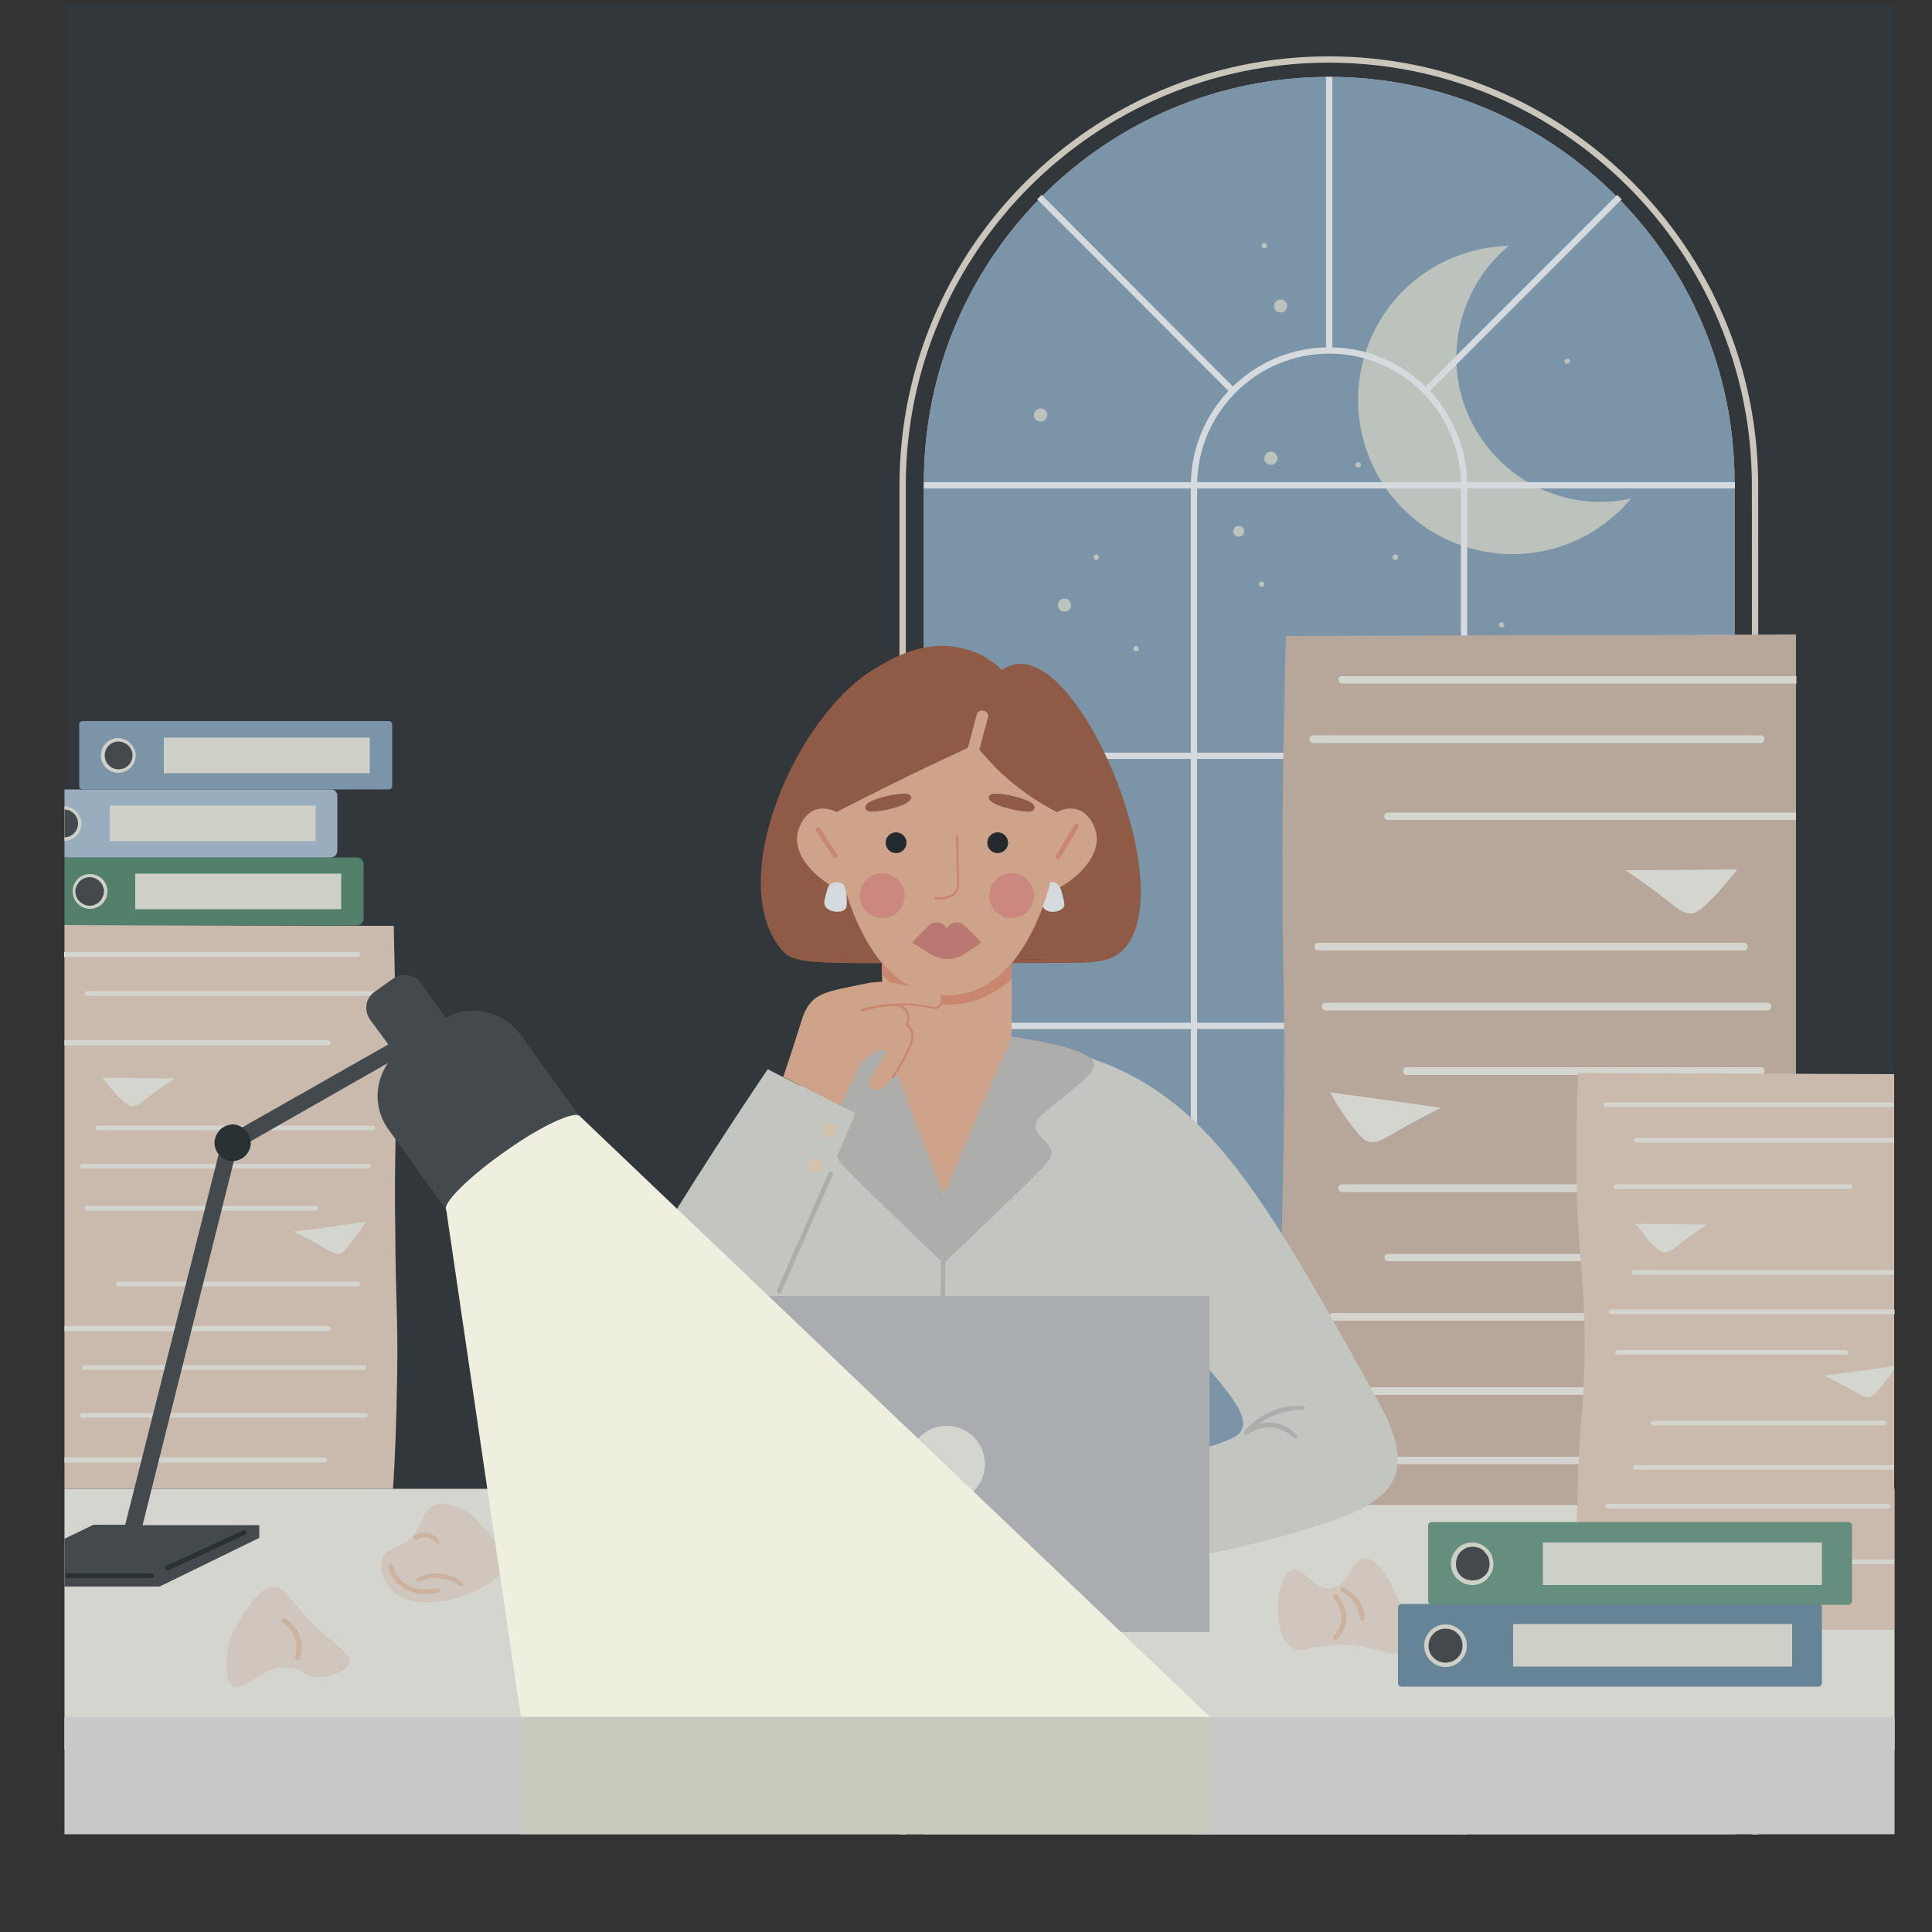
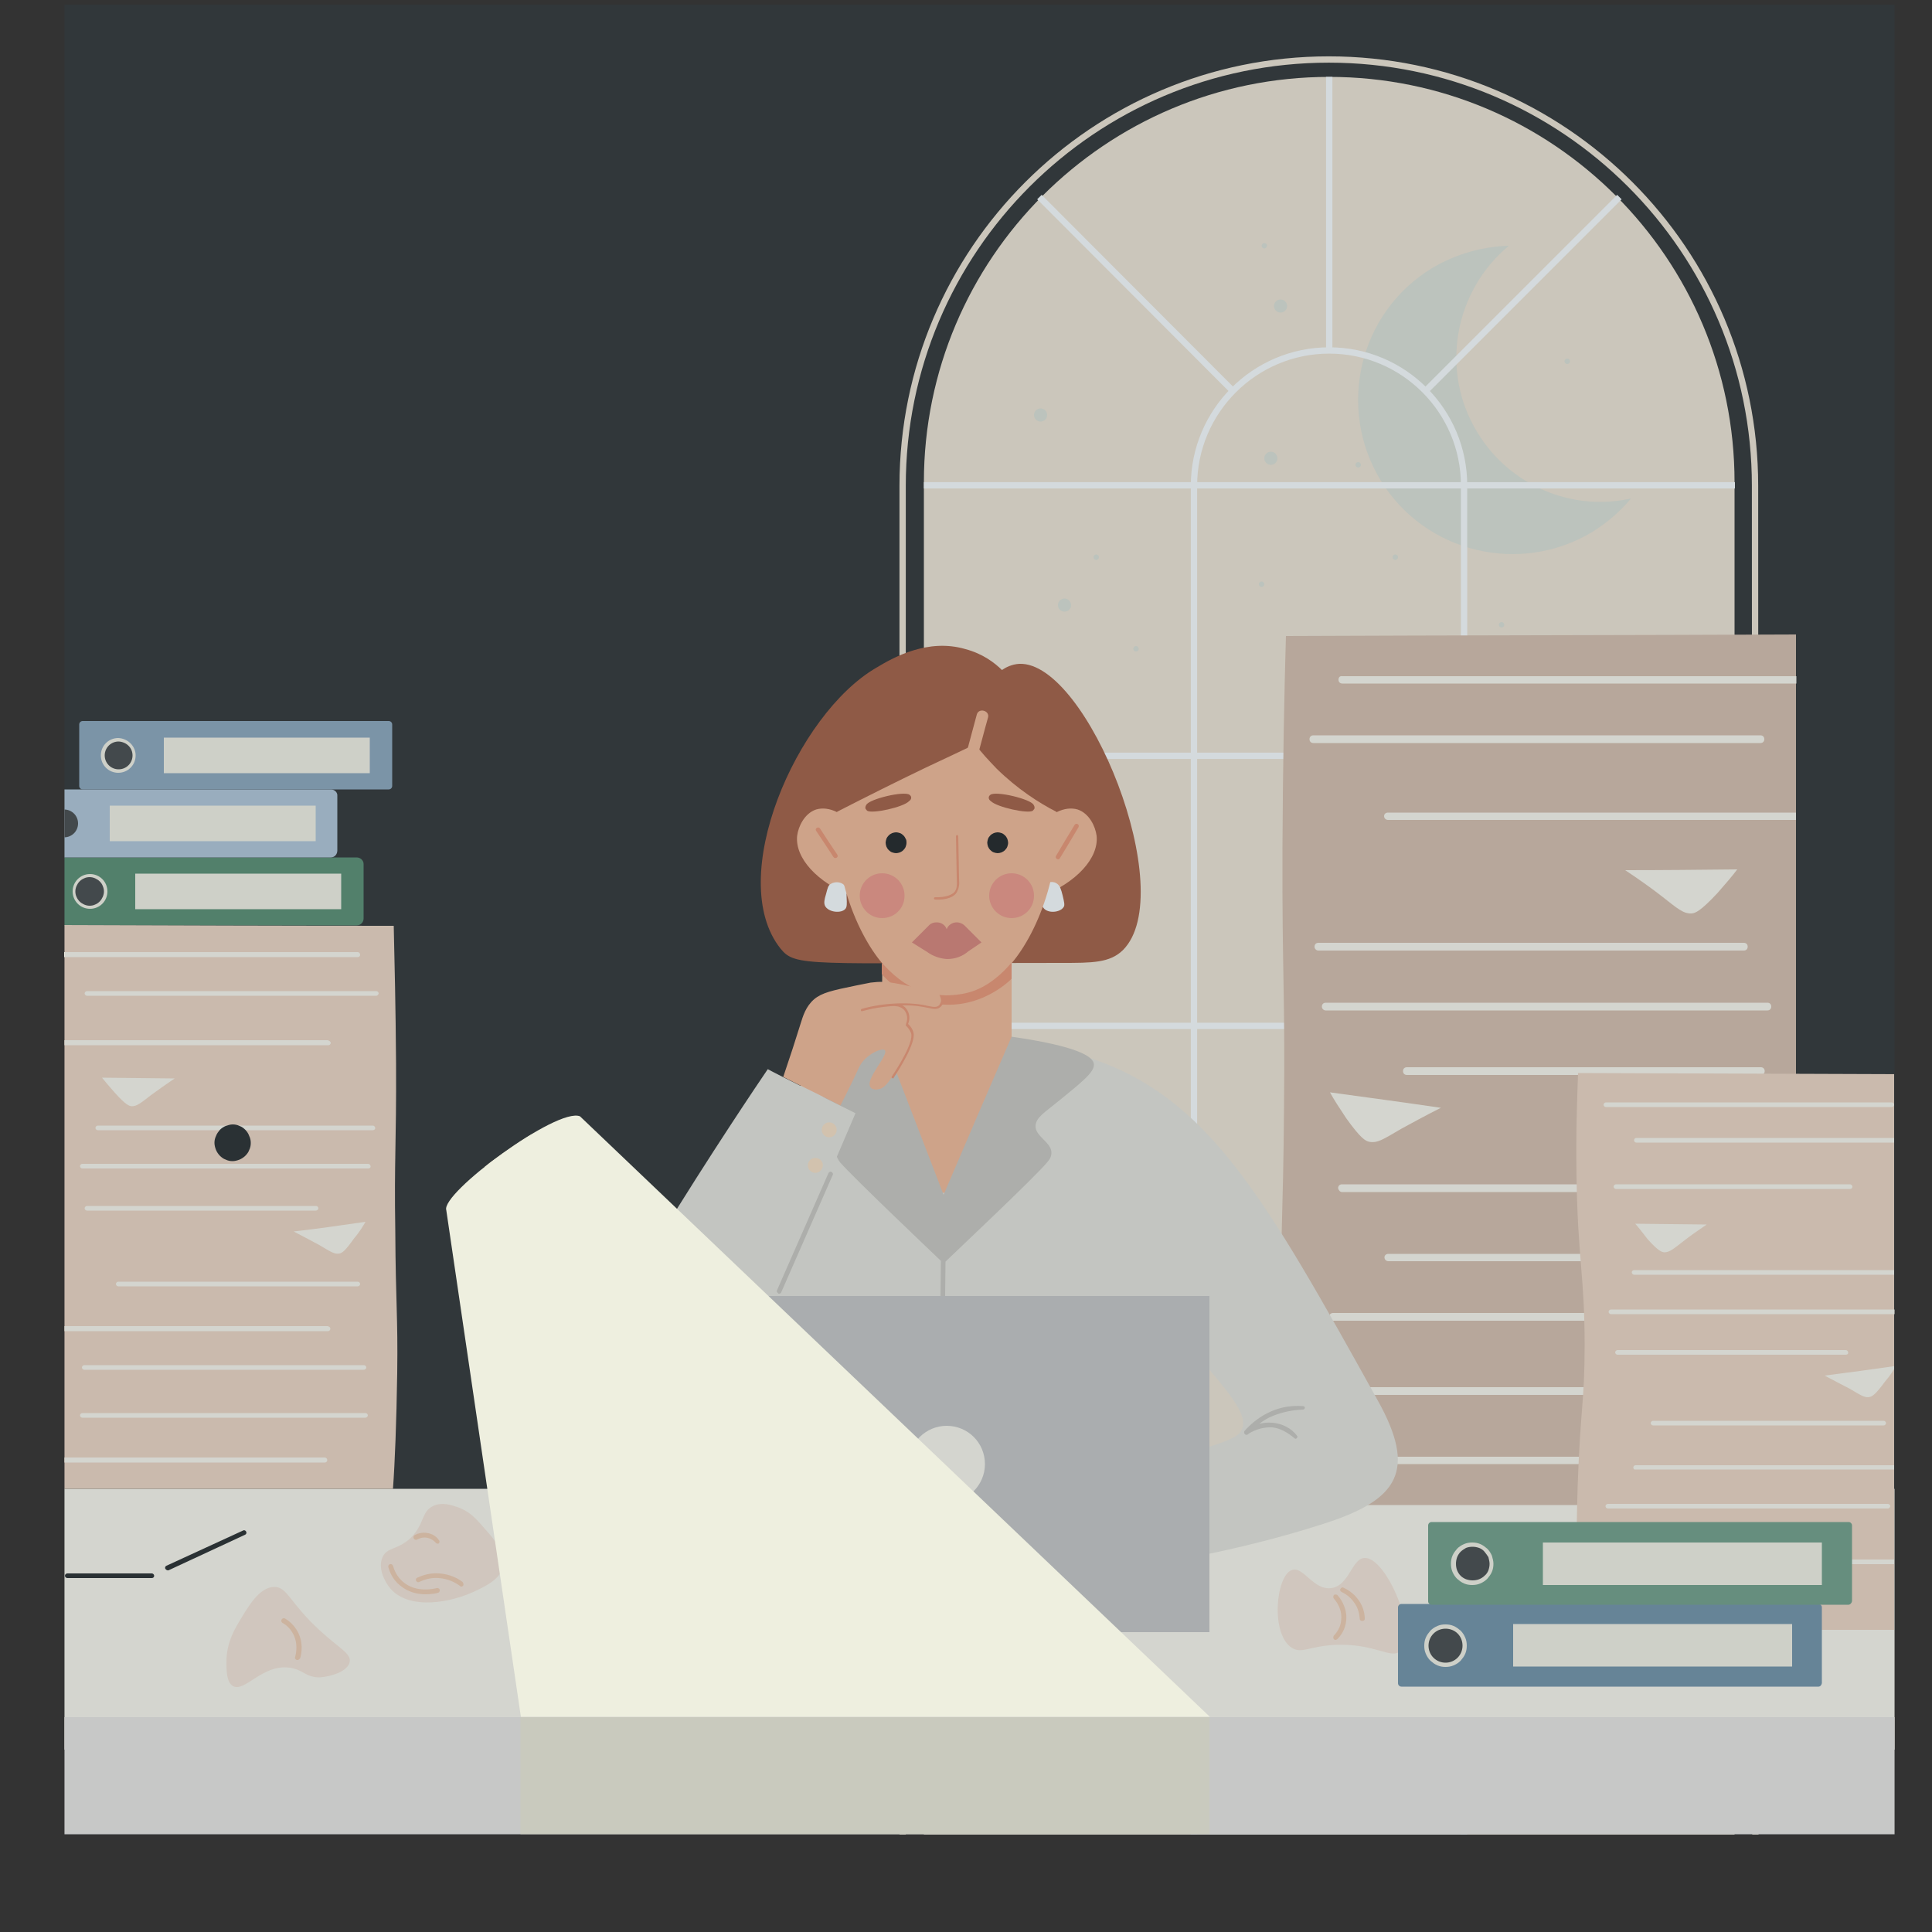
<svg xmlns="http://www.w3.org/2000/svg" xmlns:xlink="http://www.w3.org/1999/xlink" version="1.1" id="Layer_1" x="0px" y="0px" viewBox="0 0 500 500" style="enable-background:new 0 0 500 500;" xml:space="preserve">
  <rect x="0" y="0" width="500" height="500" fill="#333333" stroke="none" />
  <style type="text/css">
	.st0{clip-path:url(#SVGID_00000028290860620933440790000007328448242788699540_);}
	.st1{fill:#FFF9ED;}
	.st2{clip-path:url(#SVGID_00000100354356424050597990000009071082476638427830_);}
	.st3{fill:#EFE3E3;}
	.st4{fill:#5F7974;}
	.st5{fill:#415A55;}
	.st6{fill:#EB9B43;}
	.st7{fill:#E5E1DF;}
	.st8{fill:#7693A8;}
	.st9{fill:#F8F3E5;}
	.st10{fill:#B6AFA2;}
	.st11{fill:#CEC8BA;}
	.st12{fill:#DDD7C7;}
	.st13{fill:#F8BA96;}
	.st14{fill:#869679;}
	.st15{fill:#FCE1C4;}
	.st16{fill:#F29988;}
	.st17{fill:#232323;}
	.st18{fill:#A95F42;}
	.st19{fill:#F09774;}
	.st20{fill:#6E7D5D;}
	.st21{fill:#B5C7D8;}
	.st22{fill:#87AD97;}
	.st23{fill:none;stroke:#F19775;stroke-width:0.544;stroke-linecap:round;stroke-linejoin:round;stroke-miterlimit:5.443;}
	.st24{fill:#47594E;}
	.st25{fill:none;stroke:#87AD97;stroke-width:1.089;stroke-miterlimit:5.443;}
	.st26{fill:none;stroke:#F4E6D4;stroke-width:1.547;stroke-miterlimit:5.443;}
	.st27{fill:none;stroke:#B85717;stroke-width:1.547;stroke-miterlimit:5.443;}
	.st28{fill:#DD820A;}
	.st29{clip-path:url(#SVGID_00000007421381816881971850000010274040784523712692_);}
	.st30{clip-path:url(#SVGID_00000115507872817819996250000014775963130180323759_);}
	.st31{fill:#EFE8E4;}
	.st32{clip-path:url(#SVGID_00000065075838772330505950000009671089090440185526_);}
	.st33{fill:#F2D7C3;}
	.st34{clip-path:url(#SVGID_00000047742045043767976680000015912626854397830814_);}
	.st35{clip-path:url(#SVGID_00000102541593539159920020000004183355039970427015_);}
	.st36{clip-path:url(#SVGID_00000151510596388160947290000003451495345815973763_);}
	.st37{clip-path:url(#SVGID_00000127742626809789290290000006482264227784304530_);}
	.st38{fill:#E4DDCC;}
	.st39{fill:#4A4A4A;}
	.st40{fill:#2B2C2C;}
	.st41{fill:#CC7F75;}
	.st42{fill:#C18361;}
	.st43{fill:#FAE6D8;}
	.st44{fill:#E0C0AA;}
	.st45{fill:#E65A4F;}
	.st46{fill:#75A088;}
	.st47{fill:#B6CCC5;}
	.st48{clip-path:url(#SVGID_00000123421261472428186990000017161401797908751747_);}
	.st49{fill:#90A7BC;}
	.st50{clip-path:url(#SVGID_00000055678212547071595850000005696306810809121467_);}
	.st51{clip-path:url(#SVGID_00000163039339145854798080000012241825847763782821_);}
	.st52{fill:#5C8E71;}
	.st53{clip-path:url(#SVGID_00000047029468358109519750000010455438343976128691_);}
	.st54{fill:#FFFFFF;}
	.st55{clip-path:url(#SVGID_00000038404626069929808830000011877560343285736862_);}
	.st56{clip-path:url(#SVGID_00000110440539282070811180000005111436389319414165_);}
	.st57{fill:#F5CEB1;}
	.st58{fill:#B0CDBB;}
	.st59{fill:#50504F;}
	.st60{fill:#8EAD99;}
	.st61{fill:#945E40;}
	.st62{fill:#856965;}
	.st63{fill:#F9EEE4;}
	.st64{fill:#F0866C;}
	.st65{clip-path:url(#SVGID_00000152240845829658209890000005296955939963368369_);}
	.st66{fill:#F4E6D4;}
	.st67{fill:#E1E2D7;}
	.st68{clip-path:url(#SVGID_00000166670439224606112450000017196416061651675280_);}
	.st69{fill:none;stroke:#F4E6D4;stroke-width:1.633;stroke-miterlimit:5.443;}
	.st70{clip-path:url(#SVGID_00000142172442528657256870000001371172307991195047_);}
	.st71{fill:none;stroke:#FFFFFF;stroke-width:1.633;stroke-miterlimit:5.443;}
	.st72{clip-path:url(#SVGID_00000073717088780159326730000016971621287496972189_);}
	.st73{clip-path:url(#SVGID_00000013171325355002886620000005001988559346033794_);}
	.st74{fill:#DBBFAC;}
	.st75{clip-path:url(#SVGID_00000003812530319039830060000003432953330943904698_);}
	.st76{clip-path:url(#SVGID_00000101782919298912910390000007274250032746840975_);}
	.st77{clip-path:url(#SVGID_00000024703493376730813640000006668724234328222102_);}
	.st78{clip-path:url(#SVGID_00000040571871463293317400000000189952859396291239_);}
	.st79{clip-path:url(#SVGID_00000124154841695443517020000013418711890469203383_);}
	.st80{clip-path:url(#SVGID_00000147217526094321144110000000102055046375111069_);}
	.st81{clip-path:url(#SVGID_00000083048374176881904160000003880945619241334158_);}
	.st82{clip-path:url(#SVGID_00000072969187228923507060000008299002197306838184_);}
	.st83{clip-path:url(#SVGID_00000163031154124902341900000017527285453081172630_);}
	.st84{clip-path:url(#SVGID_00000113350246831248741140000001028339293541290911_);}
	.st85{clip-path:url(#SVGID_00000057838419094884545070000002898348177163167384_);}
	.st86{fill:#EAE5DC;}
	.st87{fill:#CEC8C0;}
	.st88{fill:#CAC7C6;}
	.st89{clip-path:url(#SVGID_00000019658540227438201500000005422480603501880995_);}
	.st90{clip-path:url(#SVGID_00000155139663346591046470000011385938211208231333_);}
	.st91{clip-path:url(#SVGID_00000001650234610215814530000013290282056732744361_);}
	.st92{clip-path:url(#SVGID_00000104696835078091909920000001607297861739634826_);}
	.st93{clip-path:url(#SVGID_00000084496137420690335300000014444164291145813665_);}
	.st94{clip-path:url(#SVGID_00000028289638936332241640000011411922309471047043_);}
	.st95{fill:#DD8478;}
	.st96{clip-path:url(#SVGID_00000060032093770375330940000006266049375957316765_);}
	.st97{fill:#2B4656;fill-opacity:0.2;}
	.st98{fill:#EEEFDF;}
	.st99{clip-path:url(#SVGID_00000057870465336083027790000013195466340810077369_);}
	.st100{fill:#C9CCB8;fill-opacity:0.62;}
	.st101{fill:#F8E8DD;}
	.st102{fill:#575352;}
	.st103{fill:#503238;}
	.st104{fill:#B85717;}
	.st105{fill:#2B3A32;}
	.st106{fill:none;stroke:#18221D;stroke-width:1.633;stroke-miterlimit:5.443;}
	.st107{fill:#18221D;stroke:#18221D;stroke-width:1.633;stroke-miterlimit:5.443;}
	.st108{fill:none;stroke:#503238;stroke-width:1.633;stroke-miterlimit:5.443;}
	.st109{fill:#E8A685;}
	.st110{fill:none;stroke:#503238;stroke-width:1.633;stroke-linecap:round;stroke-linejoin:round;stroke-miterlimit:5.443;}
	.st111{fill:none;stroke:#503238;stroke-width:0.544;stroke-linecap:round;stroke-linejoin:round;stroke-miterlimit:5.443;}
	.st112{clip-path:url(#SVGID_00000095309740537278237750000005274819226551467947_);}
	.st113{fill:#E2BDA3;}
	.st114{fill:none;stroke:#503238;stroke-width:1.357;stroke-miterlimit:5.443;}
	.st115{fill:none;stroke:#E5C8AA;stroke-width:1.633;stroke-miterlimit:5.443;}
	.st116{fill:#5F2C36;}
	.st117{clip-path:url(#SVGID_00000129909946440485093310000010793766292977033129_);}
	.st118{clip-path:url(#SVGID_00000002357795123426302890000017075940859605174149_);}
	.st119{clip-path:url(#SVGID_00000083790690270233505300000008923802678740991145_);}
	.st120{fill:#E2B79A;}
	.st121{fill:#D1D1D1;}
	.st122{fill:#E56D55;}
	.st123{fill:#DED4CB;}
	.st124{fill:#DDC8B8;}
	.st125{fill:#F2EBE7;}
	.st126{fill:#D8BD8D;}
	.st127{fill:#363032;}
	.st128{fill:#DB8759;}
	.st129{fill:#FCF5ED;}
	.st130{fill:#CBE5D4;}
	.st131{fill:#CEB3A1;}
</style>
  <g>
    <defs>
      <rect id="SVGID_00000081635207078168631590000015684412822184670116_" x="16.7" y="-28.7" width="473.6" height="525.8" />
    </defs>
    <clipPath id="SVGID_00000136382227182037443060000014243150076606683791_">
      <use xlink:href="#SVGID_00000081635207078168631590000015684412822184670116_" style="overflow:visible;" />
    </clipPath>
  </g>
  <g>
    <defs>
      <rect id="SVGID_00000041264873141462641360000003193765678827480497_" x="238.8" y="19.9" width="210.5" height="454.9" />
    </defs>
    <clipPath id="SVGID_00000112616246250632251550000000436991802653559719_">
      <use xlink:href="#SVGID_00000041264873141462641360000003193765678827480497_" style="overflow:visible;" />
    </clipPath>
    <g style="clip-path:url(#SVGID_00000112616246250632251550000000436991802653559719_);">
      <path class="st66" d="M448.9,475.4H239.1V124.8c0-57.9,47-104.9,104.9-104.9c57.9,0,104.9,47,104.9,104.9V475.4z" />
-       <path class="st49" d="M448.9,475.4H239.1V124.8c0-57.9,47-104.9,104.9-104.9c57.9,0,104.9,47,104.9,104.9V475.4z" />
    </g>
  </g>
  <path class="st67" d="M382.4,112c-9.9-16.1-6-36.7,8.1-48.4c-6.8,0.2-13.7,2.1-19.9,5.8c-18.9,11.5-24.7,36.1-13.3,54.9  c11.5,18.8,36.1,24.7,54.9,13.3c3.8-2.4,7.2-5.3,9.9-8.6C407.1,132.4,390.9,125.9,382.4,112z" />
  <g>
    <defs>
      <rect id="SVGID_00000062153173008717482920000000163678346707705535_" x="199.8" y="1.2" width="288.4" height="473.6" />
    </defs>
    <clipPath id="SVGID_00000071547995704204759160000008427663166462138775_">
      <use xlink:href="#SVGID_00000062153173008717482920000000163678346707705535_" style="overflow:visible;" />
    </clipPath>
    <g style="clip-path:url(#SVGID_00000071547995704204759160000008427663166462138775_);">
      <path class="st69" d="M454.3,480H233.6V125.7c0-60.9,49.4-110.3,110.3-110.3c60.9,0,110.3,49.4,110.3,110.3L454.3,480L454.3,480z" />
    </g>
  </g>
  <g>
    <defs>
      <rect id="SVGID_00000114754172195295717110000000133132995624740519_" x="273.9" y="56.9" width="140.3" height="417.9" />
    </defs>
    <clipPath id="SVGID_00000134935145897287256450000017217592519919175310_">
      <use xlink:href="#SVGID_00000114754172195295717110000000133132995624740519_" style="overflow:visible;" />
    </clipPath>
    <g style="clip-path:url(#SVGID_00000134935145897287256450000017217592519919175310_);">
      <path class="st71" d="M344,90.7c-19.3,0-35,15.7-35,35v349.8h69.9V125.6C378.9,106.4,363.3,90.7,344,90.7z" />
    </g>
  </g>
  <path class="st71" d="M448.9,405.5H239.1" />
  <path class="st71" d="M448.9,335.5H239.1" />
  <path class="st71" d="M448.9,265.5H239.1" />
  <path class="st71" d="M448.9,195.6H239.1" />
  <path class="st71" d="M239.1,125.6h209.9" />
  <path class="st71" d="M344,90.7V19.9" />
  <path class="st71" d="M369.1,101l50-50" />
  <path class="st71" d="M318.9,101l-49.9-50" />
  <g>
    <defs>
      <rect id="SVGID_00000142134096436165749690000015917652604642385055_" x="16.7" y="384.3" width="473.6" height="70.2" />
    </defs>
    <clipPath id="SVGID_00000127763621598914163820000014395503131162994087_">
      <use xlink:href="#SVGID_00000142134096436165749690000015917652604642385055_" style="overflow:visible;" />
    </clipPath>
    <g style="clip-path:url(#SVGID_00000127763621598914163820000014395503131162994087_);">
      <path class="st1" d="M16.5,385.3h475v67.5h-475V385.3z" />
    </g>
  </g>
  <g>
    <defs>
      <rect id="SVGID_00000065049469194416021340000014720831901868111236_" x="16.7" y="442.7" width="473.6" height="32" />
    </defs>
    <clipPath id="SVGID_00000049904350617164287690000009335529325125544328_">
      <use xlink:href="#SVGID_00000065049469194416021340000014720831901868111236_" style="overflow:visible;" />
    </clipPath>
    <g style="clip-path:url(#SVGID_00000049904350617164287690000009335529325125544328_);">
      <path class="st31" d="M16.5,444.4h475v34.8h-475V444.4z" />
    </g>
  </g>
  <path class="st74" d="M331.5,343.2c0.2,20,1,35.9,1.7,46.3h131.6V164.2c-44,0.2-88,0.2-132,0.4c-0.4,13.5-0.8,32.5-0.9,55.1  c-0.1,32.7,0.7,37.4,0.4,66.9C332.1,315.4,331.3,320.5,331.5,343.2z" />
  <path class="st1" d="M449.6,225c-9.7,0.1-19.3,0.2-29,0.2c3.9,2.6,7.1,4.9,9.4,6.7c4.1,3.2,5.6,4.6,7.8,4.5c1-0.1,2.3-0.6,6.7-5.3  C446.7,228.6,448.4,226.6,449.6,225z" />
  <path class="st1" d="M344.2,282.7c9.5,1.3,19.2,2.6,28.7,4c-4.2,2.1-7.6,4-10.2,5.4c-4.5,2.6-6.1,3.8-8.3,3.4c-1-0.2-2.2-0.8-6-6.1  C346.6,286.7,345.1,284.4,344.2,282.7z" />
  <path class="st1" d="M346.4,175.9c0,0.6,0.4,1,1,1h117.5v-1.9H347.3C346.8,174.9,346.4,175.3,346.4,175.9z" />
  <path class="st1" d="M339.9,192.3h115.7c0.6,0,1-0.4,1-1s-0.4-1-1-1H339.9c-0.6,0-1,0.4-1,1S339.3,192.3,339.9,192.3z" />
  <path class="st1" d="M358.2,211.2c0,0.6,0.5,1,1,1h105.6v-1.9H359.2C358.6,210.3,358.2,210.7,358.2,211.2z" />
  <path class="st1" d="M341.2,246h110.1c0.6,0,1-0.4,1-1s-0.4-1-1-1H341.2c-0.6,0-1,0.4-1,1S340.7,246,341.2,246z" />
  <path class="st1" d="M343.1,261.5h114.3c0.6,0,1-0.4,1-1c0-0.6-0.4-1-1-1H343.1c-0.6,0-1,0.4-1,1  C342.1,261.1,342.6,261.5,343.1,261.5z" />
  <path class="st1" d="M364.1,278.2h91.6c0.6,0,1-0.4,1-1c0-0.6-0.4-1-1-1h-91.6c-0.6,0-1,0.4-1,1  C363.1,277.8,363.5,278.2,364.1,278.2z" />
  <path class="st1" d="M347.3,308.5h95.9c0.6,0,1-0.4,1-1c0-0.6-0.4-1-1-1h-95.9c-0.6,0-1,0.4-1,1C346.4,308,346.8,308.5,347.3,308.5z  " />
  <path class="st1" d="M358.3,325.4c0,0.6,0.5,1,1,1h105.6v-1.9H359.3C358.7,324.5,358.3,324.9,358.3,325.4z" />
  <path class="st1" d="M345,341.8h111.8c0.6,0,1-0.4,1-1c0-0.6-0.4-1-1-1H345c-0.6,0-1,0.4-1,1C344,341.4,344.4,341.8,345,341.8z" />
  <path class="st1" d="M344.2,361h113.2c0.6,0,1-0.4,1-1c0-0.6-0.4-1-1-1H344.2c-0.6,0-1,0.4-1,1C343.3,360.6,343.7,361,344.2,361z" />
  <path class="st1" d="M359.5,377.9c0,0.6,0.5,1,1,1h104.3V377H360.6C360,377,359.5,377.5,359.5,377.9z" />
  <g>
    <defs>
      <rect id="SVGID_00000143578654093942975840000014112685573572831621_" x="406.4" y="277.1" width="83.8" height="146.2" />
    </defs>
    <clipPath id="SVGID_00000177482191635205016220000014017097926254376107_">
      <use xlink:href="#SVGID_00000143578654093942975840000014112685573572831621_" style="overflow:visible;" />
    </clipPath>
    <g style="clip-path:url(#SVGID_00000177482191635205016220000014017097926254376107_);">
      <path class="st33" d="M491.6,278v143.8h-83.3c-0.3-8.6-0.5-21.6,0-37.3c0.7-20.2,1.8-21.6,1.8-36.4c0-18-1.8-22.5-2.1-43.8    c-0.2-11.5,0.2-20.8,0.4-26.6C436.2,277.8,463.9,277.9,491.6,278z" />
    </g>
  </g>
  <path class="st1" d="M423.2,316.7c6.2,0.1,12.3,0.1,18.5,0.2c-2.5,1.7-4.5,3.1-6,4.3c-2.6,2-3.6,2.9-5,2.9c-0.7-0.1-1.5-0.3-4.3-3.4  C425.1,319,424,317.6,423.2,316.7z" />
  <g>
    <defs>
      <rect id="SVGID_00000073691173581583779990000012540615972357868938_" x="470.7" y="353.1" width="19.5" height="9.7" />
    </defs>
    <clipPath id="SVGID_00000051373844189535314670000016769398777324316072_">
      <use xlink:href="#SVGID_00000073691173581583779990000012540615972357868938_" style="overflow:visible;" />
    </clipPath>
    <g style="clip-path:url(#SVGID_00000051373844189535314670000016769398777324316072_);">
      <path class="st1" d="M490.6,353.5c-6.1,0.9-12.2,1.7-18.4,2.5c2.7,1.4,4.9,2.6,6.5,3.4c2.9,1.7,4,2.5,5.3,2.1    c0.6-0.2,1.4-0.6,3.8-3.9C489.1,356.1,490.1,354.6,490.6,353.5z" />
    </g>
  </g>
  <path class="st1" d="M489.6,286.5h-74c-0.3,0-0.6-0.3-0.6-0.6c0-0.3,0.3-0.6,0.6-0.6h74c0.3,0,0.6,0.3,0.6,0.6  C490.2,286.2,489.9,286.5,489.6,286.5z" />
  <g>
    <defs>
      <rect id="SVGID_00000143590536254289909700000006094794656069328790_" x="422" y="292.7" width="68.2" height="3.9" />
    </defs>
    <clipPath id="SVGID_00000163054775038347603650000002531835240761571255_">
      <use xlink:href="#SVGID_00000143590536254289909700000006094794656069328790_" style="overflow:visible;" />
    </clipPath>
    <g style="clip-path:url(#SVGID_00000163054775038347603650000002531835240761571255_);">
      <path class="st1" d="M491.6,294.4v1.3h-68.1c-0.3,0-0.6-0.2-0.6-0.6c0-0.4,0.3-0.6,0.6-0.6H491.6z" />
    </g>
  </g>
  <path class="st1" d="M478.8,307.7h-60.6c-0.3,0-0.6-0.3-0.6-0.6s0.3-0.6,0.6-0.6h60.6c0.3,0,0.6,0.3,0.6,0.6  S479.2,307.7,478.8,307.7z" />
  <g>
    <defs>
      <rect id="SVGID_00000146478503898689687470000015312608291681316276_" x="422" y="327.8" width="68.2" height="3.9" />
    </defs>
    <clipPath id="SVGID_00000125583111117988449030000004114254038984218815_">
      <use xlink:href="#SVGID_00000146478503898689687470000015312608291681316276_" style="overflow:visible;" />
    </clipPath>
    <g style="clip-path:url(#SVGID_00000125583111117988449030000004114254038984218815_);">
      <path class="st1" d="M491.6,328.6v1.3h-68.7c-0.3,0-0.6-0.3-0.6-0.6s0.2-0.6,0.6-0.6H491.6z" />
    </g>
  </g>
  <g>
    <defs>
      <rect id="SVGID_00000092438592849218448290000014980000535369599648_" x="416.2" y="337.5" width="74.1" height="3.9" />
    </defs>
    <clipPath id="SVGID_00000075142828522431666240000012994227124064753803_">
      <use xlink:href="#SVGID_00000092438592849218448290000014980000535369599648_" style="overflow:visible;" />
    </clipPath>
    <g style="clip-path:url(#SVGID_00000075142828522431666240000012994227124064753803_);">
      <path class="st1" d="M491.6,338.8v1.3h-74.7c-0.3,0-0.6-0.3-0.6-0.6s0.3-0.6,0.6-0.6H491.6z" />
    </g>
  </g>
  <path class="st1" d="M477.7,350.6h-59.1c-0.3,0-0.6-0.3-0.6-0.6c0-0.3,0.3-0.6,0.6-0.6h59.1c0.3,0,0.6,0.3,0.6,0.6  C478.4,350.3,478.1,350.6,477.7,350.6z" />
  <path class="st1" d="M487.5,368.9h-59.7c-0.3,0-0.6-0.3-0.6-0.6c0-0.3,0.3-0.6,0.6-0.6h59.7c0.3,0,0.6,0.3,0.6,0.6  C488.1,368.6,487.8,368.9,487.5,368.9z" />
  <g>
    <defs>
      <rect id="SVGID_00000165952539702421227420000008519732819145925768_" x="422" y="378.4" width="68.2" height="1.9" />
    </defs>
    <clipPath id="SVGID_00000013173899960242258020000001375562057785506444_">
      <use xlink:href="#SVGID_00000165952539702421227420000008519732819145925768_" style="overflow:visible;" />
    </clipPath>
    <g style="clip-path:url(#SVGID_00000013173899960242258020000001375562057785506444_);">
      <path class="st1" d="M491.6,379.1v1.3h-68.3c-0.3,0-0.6-0.3-0.6-0.6c0-0.3,0.2-0.6,0.6-0.6H491.6z" />
    </g>
  </g>
  <path class="st1" d="M488.6,390.4h-72.5c-0.3,0-0.6-0.3-0.6-0.6c0-0.3,0.3-0.6,0.6-0.6h72.5c0.3,0,0.6,0.3,0.6,0.6  C489.2,390,488.9,390.4,488.6,390.4z" />
  <g>
    <defs>
      <rect id="SVGID_00000114784531665009391830000004267700870289100184_" x="414.2" y="401.8" width="76" height="3.9" />
    </defs>
    <clipPath id="SVGID_00000030475816624591281340000017158267845936576428_">
      <use xlink:href="#SVGID_00000114784531665009391830000004267700870289100184_" style="overflow:visible;" />
    </clipPath>
    <g style="clip-path:url(#SVGID_00000030475816624591281340000017158267845936576428_);">
      <path class="st1" d="M491.6,403.5v1.3h-76.7c-0.3,0-0.6-0.2-0.6-0.6c0-0.4,0.3-0.6,0.6-0.6H491.6z" />
    </g>
  </g>
  <path class="st1" d="M478,414.6h-55.1c-0.3,0-0.6-0.3-0.6-0.6c0-0.3,0.3-0.6,0.6-0.6H478c0.3,0,0.6,0.3,0.6,0.6  C478.5,414.4,478.3,414.6,478,414.6z" />
  <g>
    <defs>
      <rect id="SVGID_00000155146868573818724300000011713660176545171088_" x="16.7" y="220.6" width="78" height="19.5" />
    </defs>
    <clipPath id="SVGID_00000003074702696078438660000018361010280520917175_">
      <use xlink:href="#SVGID_00000155146868573818724300000011713660176545171088_" style="overflow:visible;" />
    </clipPath>
    <g style="clip-path:url(#SVGID_00000003074702696078438660000018361010280520917175_);">
      <path class="st52" d="M94.1,223.6v14.1c0,1-0.8,1.8-1.8,1.8H16.5v-17.6h75.8C93.3,221.9,94.1,222.7,94.1,223.6z" />
    </g>
  </g>
  <path class="st9" d="M27.8,230.7c0,2.5-2,4.5-4.5,4.5s-4.5-2-4.5-4.5c0-2.5,2-4.5,4.5-4.5S27.8,228.2,27.8,230.7z" />
  <path class="st39" d="M26.9,230.7c0,0.5-0.1,0.9-0.3,1.4c-0.2,0.4-0.4,0.8-0.8,1.2s-0.7,0.6-1.2,0.8c-0.4,0.2-0.9,0.3-1.4,0.3  c-0.5,0-0.9-0.1-1.4-0.3c-0.4-0.2-0.8-0.4-1.2-0.8c-0.3-0.3-0.6-0.7-0.8-1.2c-0.2-0.4-0.3-0.9-0.3-1.4c0-0.5,0.1-0.9,0.3-1.4  c0.2-0.4,0.4-0.8,0.8-1.2c0.3-0.3,0.7-0.6,1.2-0.8c0.4-0.2,0.9-0.3,1.4-0.3c0.5,0,0.9,0.1,1.4,0.3c0.4,0.2,0.8,0.4,1.2,0.8  s0.6,0.7,0.8,1.2C26.8,229.8,26.9,230.2,26.9,230.7z" />
  <path class="st9" d="M35,226.1h53.3v9.2H35V226.1z" />
  <g>
    <defs>
      <rect id="SVGID_00000155148447664289944490000015494803236204726152_" x="16.7" y="203" width="72.1" height="19.5" />
    </defs>
    <clipPath id="SVGID_00000101062550677331943640000002393219986659927968_">
      <use xlink:href="#SVGID_00000155148447664289944490000015494803236204726152_" style="overflow:visible;" />
    </clipPath>
    <g style="clip-path:url(#SVGID_00000101062550677331943640000002393219986659927968_);">
      <path class="st21" d="M85.6,204.3H16.5v17.6h69.1c1,0,1.7-0.8,1.7-1.8V206C87.4,205.1,86.6,204.3,85.6,204.3z" />
    </g>
  </g>
  <g>
    <defs>
-       <rect id="SVGID_00000132809905054602824730000011325952121481490865_" x="16.7" y="206.9" width="5.8" height="11.7" />
-     </defs>
+       </defs>
    <clipPath id="SVGID_00000050636441331135955890000005489185452511321019_">
      <use xlink:href="#SVGID_00000132809905054602824730000011325952121481490865_" style="overflow:visible;" />
    </clipPath>
    <g style="clip-path:url(#SVGID_00000050636441331135955890000005489185452511321019_);">
      <path class="st9" d="M16.6,208.7L16.6,208.7l-0.1,8.9h0.1c2.5,0,4.5-2,4.5-4.5C21,210.7,19,208.7,16.6,208.7z" />
    </g>
  </g>
  <g>
    <defs>
      <rect id="SVGID_00000023275304135800820890000014192890241592275370_" x="16.7" y="208.9" width="3.9" height="9.7" />
    </defs>
    <clipPath id="SVGID_00000114774767742478516270000007669902435535464616_">
      <use xlink:href="#SVGID_00000023275304135800820890000014192890241592275370_" style="overflow:visible;" />
    </clipPath>
    <g style="clip-path:url(#SVGID_00000114774767742478516270000007669902435535464616_);">
      <path class="st39" d="M20.2,213.1c0,2-1.6,3.6-3.6,3.6h-0.1v-7.2h0.1C18.6,209.5,20.2,211.1,20.2,213.1z" />
    </g>
  </g>
  <path class="st9" d="M28.4,208.5h53.3v9.2H28.4V208.5z" />
  <path class="st49" d="M100.6,204.3H21.4c-0.5,0-0.9-0.4-0.9-0.9v-15.9c0-0.5,0.4-0.9,0.9-0.9h79.2c0.5,0,0.9,0.4,0.9,0.9v15.9  C101.5,203.9,101.1,204.3,100.6,204.3z" />
  <path class="st9" d="M35.1,195.5c0,2.5-2,4.5-4.5,4.5c-2.5,0-4.5-2-4.5-4.5c0-2.5,2-4.5,4.5-4.5C33.1,191.1,35.1,193.1,35.1,195.5z" />
  <path class="st39" d="M34.3,195.5c0,2-1.6,3.6-3.6,3.6c-2,0-3.6-1.6-3.6-3.6c0-2,1.6-3.6,3.6-3.6C32.7,192,34.3,193.5,34.3,195.5z" />
  <path class="st9" d="M42.4,190.9h53.3v9.2H42.4V190.9z" />
  <path class="st86" d="M356.6,362.5c-29.3-52.7-43.9-79-75.5-89c-5.5-1.8-11.9-3.2-19.3-3.9c-11.6,0.1-23.2,0.1-34.8,0.2  c-9.2,5.2-18.4,10.4-27.6,15.6v96.9h98.5v-44.1c6.1,6,10.7,11.1,15.1,16.3c7.7,9,9.6,12.6,8.4,15.4c-0.6,1.4-1.8,2.4-8.4,4.5v27.7  c12-2.5,22-5.3,29.7-7.8C362.1,388.1,366.6,380.5,356.6,362.5z" />
  <path class="st18" d="M259.3,173.4c1-0.7,2.6-1.5,4.5-1.6c17.6-0.7,41.6,59.3,26.8,74.1c-3.4,3.3-7.9,3.3-15.9,3.3  c-65.9,0-68.8,1.1-72.7-3.7c-14.4-18.1,4.1-60.7,24.8-72.7c4.3-2.6,13.3-7.7,23.1-4.8C254.4,169.2,257.5,171.6,259.3,173.4z" />
  <path class="st13" d="M220.9,232.1c-9.5-3.7-15.2-10.1-14.6-15.8c0.3-2.4,1.9-5.8,4.9-6.8c3.3-1,7.6,1,10.2,5.2L220.9,232.1z" />
  <path class="st13" d="M269.2,232.1c9.5-3.7,15.2-10.1,14.6-15.8c-0.3-2.4-1.9-5.8-4.9-6.8c-3.3-1-7.6,1-10.2,5.2L269.2,232.1z" />
  <path class="st54" d="M215.1,228.7c1-0.6,2.6-0.5,3.4,0.4c0.6,0.6,0.6,1.4,0.6,3.1c0.1,1.7,0.1,2.5-0.3,3c-1.1,1.3-4.5,0.9-5.3-0.8  c-0.3-0.7-0.2-1.5,0.3-3.1C214.2,229.8,214.3,229.1,215.1,228.7z" />
  <path class="st54" d="M270.3,229c0.9-0.9,2.5-1,3.4-0.2c0.6,0.5,0.9,1.3,1.3,2.9c0.4,1.7,0.6,2.5,0.3,3c-0.9,1.5-4.2,1.8-5.3,0.2  c-0.5-0.6-0.4-1.4-0.3-3.1C269.8,230.4,269.8,229.6,270.3,229z" />
  <path class="st13" d="M272.4,202.8c-1.9-9.2-5.3-13.7-7-15.7c-1.5-1.8-5-5.6-11.1-7.6c-3.7-1.3-7.2-1.4-9.3-1.4  c-2.1-0.1-5.5,0.1-9.3,1.4c-6.1,2.1-9.5,5.9-11.1,7.6c-1.7,1.9-5.2,6.4-7,15.7c-4.1,20.1,4,38.7,10.8,46.6h-0.1v59.3h33.5v-59.3  h-0.1C268.5,241.5,276.6,222.9,272.4,202.8z" />
  <path class="st16" d="M234.1,231.8c0,3.3-2.6,5.8-5.8,5.8s-5.8-2.6-5.8-5.8c0-3.2,2.6-5.8,5.8-5.8S234.1,228.6,234.1,231.8z" />
  <path class="st16" d="M267.6,231.8c0,3.3-2.6,5.8-5.8,5.8s-5.8-2.6-5.8-5.8c0-3.2,2.6-5.8,5.8-5.8S267.6,228.6,267.6,231.8z" />
  <path class="st18" d="M224.4,209.8c-0.2-0.2-0.4-0.5-0.4-0.5s-0.2-0.4,0.2-1c0.7-1.5,9.8-3.7,11.2-2.6c0.4,0.3,0.4,0.6,0.4,0.6  c0.1,0.5-0.3,0.9-0.5,1C233.9,208.9,225.6,210.7,224.4,209.8z" />
  <path class="st18" d="M267.3,209.8c0.2-0.2,0.4-0.5,0.4-0.5s0.2-0.4-0.2-1c-0.7-1.5-9.8-3.7-11.2-2.6c-0.4,0.3-0.4,0.6-0.4,0.6  c-0.1,0.5,0.3,0.9,0.5,1C257.9,208.9,266.2,210.7,267.3,209.8z" />
  <path class="st18" d="M252.4,192.6c-4.2,2-8.4,4-12.7,6c-7.9,3.8-15.5,7.6-23.1,11.5c-0.3-1.8-2.3-13.4,5.8-23.3  c6.7-8.2,15.8-9.6,18.1-10c1.9-0.2,15.2-2,25.1,8.2c10.1,10.3,8,23.8,7.8,25.1c-4.5-2.3-10.1-5.9-15.5-11.2  C255.8,196.7,253.9,194.7,252.4,192.6z" />
  <path class="st19" d="M242,232.8c-0.2,0-0.3-0.2-0.3-0.3c0-0.2,0.2-0.3,0.3-0.3c2.6,0.1,4.8-0.6,5.3-1.8c0.1-0.2,0.3-0.6,0.3-1.2  c0.1-0.5,0-1.1,0-2.1l-0.2-10.7c0-0.2,0.2-0.3,0.3-0.3c0.2,0,0.3,0.2,0.3,0.3l0.2,10.7c0,1,0.1,1.6,0,2.1c-0.1,0.6-0.3,1.2-0.4,1.3  C247.3,232.1,244.9,233,242,232.8z" />
  <path class="st19" d="M261.8,249.3v4c-1,1-8.1,7.7-18.6,6.6c-8.6-0.9-13.8-6.4-15-7.8v-2.8h0.2c0.1,0.2,0.2,0.3,0.4,0.5  c1.1,1.2,5.2,5.6,10.7,7.1c2.6,0.7,5.5,0.7,5.5,0.7s2.8,0,5.5-0.7c5.6-1.4,9.6-5.9,10.7-7.1c0.2-0.2,0.2-0.3,0.4-0.5H261.8z" />
  <path class="st87" d="M337.2,363.9c-2.8-0.2-5.7,0.2-8.3,1.4c-2.6,1.1-4.9,2.9-6.8,5c-0.2,0.2-0.2,0.6,0.1,0.9  c0.2,0.2,0.6,0.2,0.9-0.1l0.1-0.1c1.8-1.1,3.9-1.7,6-1.6c2.2,0.2,4.1,1.4,5.8,2.8c0.2,0.2,0.4,0.2,0.6,0c0.2-0.2,0.2-0.5,0.1-0.6  c-1.5-2-3.9-3.2-6.4-3.4c-1.2-0.1-2.3,0-3.4,0.3c1.1-0.9,2.3-1.6,3.6-2.1c2.5-1,5.1-1.5,7.7-1.6c0.2,0,0.5-0.2,0.5-0.5  C337.7,364.1,337.5,363.9,337.2,363.9z" />
  <path class="st87" d="M261.8,268.3c-5.9,13.6-11.8,27.3-17.6,40.9c-5.3-13.8-10.7-27.7-16-41.5c-18.3,2.9-22.9,5.6-23,7.9  c-0.1,1.5,2.9,4.1,8.8,9.1c4.1,3.5,5.7,4.5,5.7,6.4c0,2.9-3.9,4.5-3.3,7.6c0.1,0.6,0.4,1.3,1,2.1c3.3,3.8,21.9,21.5,26.1,25.5  l-0.6,55.2c0,0.3,0.3,0.6,0.6,0.6c0.3,0,0.6-0.3,0.6-0.6l0.6-55c3.4-3.3,23.1-21.8,26.4-25.8c0.4-0.5,0.9-1.1,1-2.1  c0.3-2.9-4.2-4.4-4.1-7.2c0.1-2.2,2.1-3.3,6.4-6.8c5.9-4.8,8.8-7.2,8.7-9.1C283.1,273.4,278.6,270.7,261.8,268.3z" />
  <path class="st86" d="M221.4,288.1c-0.6,1.3-14.9,35-20.1,46.6c-9.9,22-21.3,45.4-28.7,55.1c-6.4,8.5-12,9.4-13.9,9.5  c-5.4,0.5-11.2-1.9-14.5-6c-4.5-5.6-2.9-13.1-2.2-16.3c4.8-23.5,52.4-94,56.7-100.3C200,277.5,220.2,287.5,221.4,288.1z" />
  <path class="st15" d="M212.8,302.3c-0.4,1-1.5,1.5-2.5,1.1c-1-0.4-1.5-1.5-1.1-2.5c0.4-1,1.5-1.5,2.5-1.1  C212.8,300.2,213.2,301.3,212.8,302.3z" />
  <path class="st15" d="M216.4,293.1c-0.4,1-1.5,1.5-2.5,1.1c-1-0.4-1.5-1.5-1.1-2.5c0.4-1,1.5-1.5,2.5-1.1  C216.3,291,216.8,292.1,216.4,293.1z" />
  <path class="st87" d="M201.6,334.8c-0.1,0-0.2,0-0.2-0.1c-0.3-0.2-0.5-0.5-0.3-0.8l13.3-30.3c0.2-0.3,0.5-0.5,0.8-0.3  c0.3,0.2,0.5,0.5,0.3,0.8l-13.3,30.3C202.1,334.7,201.9,334.8,201.6,334.8z" />
  <path class="st13" d="M243.2,259.9c-0.6,0.8-2.1,0.5-2.9,0.3c-1.8-0.3-4.6-0.6-8.7-0.3c1.5,0.2,2.7,1.1,3.1,2.4  c0.4,1.4-0.2,2.5-0.3,2.7c0.6,0.5,1.2,1.2,1.5,2.2c0.4,1.3,0.2,2.7-3.1,8.4c-3.1,5.3-4.2,6.1-5.5,6.3c-0.3,0.1-1.5,0.2-2-0.5  c-1.6-2,4.8-8.4,3.7-9.6c-0.6-0.6-3,0.4-4.6,1.8c-1.6,1.3-2.2,2.9-2.4,3.3c-0.9,2-2.4,5.1-4.5,9.2c-4.9-2.5-9.9-4.9-14.8-7.4  c1.8-5.3,3.3-9.9,4.5-13.8c0.6-1.9,1.3-4.4,3.5-6.3c2-1.7,4.8-2.3,10.6-3.5c2-0.4,3-0.6,4-0.8c4.8-0.6,6.2,0.2,15.8,2.1  c0.5,0.1,1.6,0.3,2.1,1.2C243.6,258.5,243.7,259.4,243.2,259.9z" />
  <path class="st19" d="M234.4,265.4c0.7,0.6,1.1,1.3,1.4,2c0.7,2.4-3.6,9.1-5,11.2c-0.1,0.2-0.1,0.3,0.1,0.4c0.1,0,0.1,0.1,0.2,0.1  c0.1,0,0.2-0.1,0.2-0.2c1.5-2.3,5.8-9.1,5.1-11.7c-0.2-0.8-0.7-1.6-1.4-2.2c0.6-1.3,0.4-2.9-0.5-4c-0.3-0.4-0.6-0.6-1-0.8  c6.4-0.2,8.3,1.8,9.9,0.4c0.3-0.3,0.6-0.7,0.8-1.2c0.1-0.2,0-0.3-0.2-0.4c-0.2-0.1-0.3,0-0.4,0.2c-0.2,0.4-0.3,0.7-0.6,1  c-0.6,0.6-1.6,0.4-3,0.1c-4.2-1-11-0.9-17,0.8c-0.2,0.1-0.2,0.2-0.2,0.4c0,0.2,0.2,0.2,0.3,0.2c1.8-0.5,3.7-0.9,5.5-1.1  c2.1-0.2,4.1-0.7,5.5,0.9c0.7,1,0.9,2.2,0.4,3.4" />
  <path class="st19" d="M239.7,244.4c-0.1,0-0.2-0.1-0.2-0.2c-0.1-0.2,0-0.3,0.2-0.4c1.7-0.9,3.4-1.4,5.3-1.8c1.9-0.4,3.8-0.5,5.8-0.3  c0.2,0,0.2,0.2,0.2,0.3s-0.2,0.3-0.3,0.2c-1.9-0.2-3.7-0.1-5.6,0.3c-1.8,0.3-3.5,1-5.1,1.8C239.8,244.3,239.7,244.4,239.7,244.4z" />
  <path class="st88" d="M177,335.4h136v87H177V335.4z" />
  <path class="st1" d="M254.9,378.9c0,5.5-4.5,9.9-9.9,9.9c-5.5,0-9.9-4.5-9.9-9.9c0-5.5,4.5-9.9,9.9-9.9  C250.5,369,254.9,373.4,254.9,378.9z" />
  <path class="st43" d="M75,431.6c-7.2-1-11.7,6.6-14.8,4.7c-1.5-1-1.6-3.6-1.6-6.2c0-4.8,2-8.2,3.1-10.1c2.5-4.2,5.4-9.3,9.3-9.3  c3.4,0,3.8,3.9,11.7,11.2c5.2,4.8,8.2,6,7.8,8.2c-0.4,2.3-4.5,3.8-7.8,4C79.1,434.1,78.5,432.1,75,431.6z" />
  <path class="st57" d="M77,429.6c-0.1,0-0.1,0-0.2,0c-0.3-0.1-0.6-0.5-0.4-0.8c0.2-0.8,0.9-3.7-0.8-6.4c-0.6-1-1.4-1.8-2.5-2.4  c-0.3-0.2-0.4-0.6-0.2-0.9c0.2-0.3,0.6-0.4,0.9-0.2c1.2,0.7,2.1,1.6,2.9,2.8c2,3.1,1.3,6.4,1,7.4C77.4,429.5,77.2,429.6,77,429.6z" />
  <path class="st43" d="M101.1,411.2c-1.8-2.1-3.3-5.6-2.1-8.2c1.1-2.6,3.8-1.8,7.2-4.9c3.7-3.6,2.8-7,6-8.4c2.2-1,4.6-0.2,6.1,0.3  c3,1,4.8,2.9,6.6,5c3.3,3.7,6,6.8,5.4,10.1c-0.6,3.5-4.6,5.4-7.4,6.7C116.9,414.7,106.1,416.8,101.1,411.2z" />
  <path class="st57" d="M113.3,399.5c-0.2,0-0.4-0.1-0.5-0.2c-0.3-0.4-1-1-2.1-1.3c-1.3-0.3-2.3,0.2-2.7,0.4c-0.3,0.2-0.7,0.1-0.9-0.2  c-0.2-0.3-0.1-0.7,0.2-0.9c0.5-0.3,1.9-0.9,3.6-0.5c1.4,0.3,2.3,1.2,2.7,1.8c0.2,0.2,0.2,0.6-0.1,0.9  C113.6,399.4,113.5,399.5,113.3,399.5z" />
  <path class="st57" d="M110.1,412.6c-2,0-4.5-0.5-6.7-2.4c-1.8-1.5-2.5-3.3-2.9-4.6c-0.1-0.3,0.1-0.7,0.4-0.8  c0.3-0.1,0.7,0.1,0.8,0.4c0.3,1.1,1,2.8,2.5,4.1c3.5,3.1,8.4,1.8,8.8,1.7c0.3-0.1,0.7,0.1,0.8,0.4c0.1,0.3-0.1,0.7-0.4,0.8  C113.2,412.3,111.8,412.6,110.1,412.6z" />
  <path class="st57" d="M119.4,410.6c-0.2,0-0.2,0-0.4-0.2c-1.1-0.8-2.9-1.8-5.4-2c-2.2-0.2-4,0.5-5.1,1c-0.3,0.2-0.7,0-0.8-0.3  c-0.2-0.3,0-0.7,0.3-0.8c1.3-0.6,3.3-1.3,5.7-1.1c2.8,0.2,4.8,1.3,6,2.2c0.2,0.2,0.3,0.6,0.2,0.9  C119.8,410.5,119.6,410.6,119.4,410.6z" />
  <g>
    <defs>
      <rect id="SVGID_00000082332571270666231820000003364020490991507614_" x="16.7" y="238.1" width="87.7" height="148.1" />
    </defs>
    <clipPath id="SVGID_00000141416398435364138760000009913826036822398387_">
      <use xlink:href="#SVGID_00000082332571270666231820000003364020490991507614_" style="overflow:visible;" />
    </clipPath>
    <g style="clip-path:url(#SVGID_00000141416398435364138760000009913826036822398387_);">
      <path class="st33" d="M102.8,355.3c-0.2,12.9-0.6,23.2-1.1,30H16.5V239.4c28.5,0.1,57,0.2,85.4,0.2c0.2,8.8,0.5,21,0.6,35.7    c0.1,21.2-0.5,24.2-0.2,43.3C102.4,337.4,103,340.6,102.8,355.3z" />
    </g>
  </g>
  <path class="st1" d="M26.4,278.9c6.3,0.1,12.5,0.1,18.8,0.2c-2.5,1.7-4.6,3.2-6.1,4.3c-2.7,2.1-3.7,2.9-5,2.9  c-0.7-0.1-1.5-0.3-4.3-3.4C28.3,281.2,27.2,279.9,26.4,278.9z" />
  <path class="st1" d="M94.6,316.2c-6.2,0.9-12.4,1.8-18.6,2.5c2.7,1.4,4.9,2.6,6.6,3.5c2.9,1.7,4,2.5,5.3,2.2c0.7-0.2,1.4-0.6,3.8-4  C93.1,318.8,94,317.2,94.6,316.2z" />
  <g>
    <defs>
      <rect id="SVGID_00000086692074655413945220000007899370345020514445_" x="16.7" y="245.9" width="78" height="1.9" />
    </defs>
    <clipPath id="SVGID_00000011730900752439525930000010141713961696780955_">
      <use xlink:href="#SVGID_00000086692074655413945220000007899370345020514445_" style="overflow:visible;" />
    </clipPath>
    <g style="clip-path:url(#SVGID_00000011730900752439525930000010141713961696780955_);">
      <path class="st1" d="M93.2,247.1c0,0.3-0.2,0.6-0.6,0.6h-76v-1.3h76C92.9,246.4,93.2,246.7,93.2,247.1z" />
    </g>
  </g>
  <path class="st1" d="M97.4,257.7H22.5c-0.3,0-0.6-0.3-0.6-0.6c0-0.3,0.3-0.6,0.6-0.6h74.9c0.3,0,0.6,0.3,0.6,0.6  C98,257.3,97.7,257.7,97.4,257.7z" />
  <g>
    <defs>
      <rect id="SVGID_00000147940728617457603560000016886044502510999968_" x="16.7" y="267.4" width="70.2" height="3.9" />
    </defs>
    <clipPath id="SVGID_00000034779537694508357200000006680584479293582236_">
      <use xlink:href="#SVGID_00000147940728617457603560000016886044502510999968_" style="overflow:visible;" />
    </clipPath>
    <g style="clip-path:url(#SVGID_00000034779537694508357200000006680584479293582236_);">
      <path class="st1" d="M85.6,269.9c0,0.3-0.3,0.6-0.6,0.6H16.5v-1.3h68.3C85.2,269.3,85.6,269.6,85.6,269.9z" />
    </g>
  </g>
  <path class="st1" d="M96.5,292.5H25.3c-0.3,0-0.6-0.3-0.6-0.6c0-0.3,0.3-0.6,0.6-0.6h71.2c0.3,0,0.6,0.3,0.6,0.6  C97.2,292.2,96.8,292.5,96.5,292.5z" />
  <path class="st1" d="M95.3,302.4h-74c-0.3,0-0.6-0.3-0.6-0.6c0-0.3,0.3-0.6,0.6-0.6h74c0.3,0,0.6,0.3,0.6,0.6  C96,302.1,95.7,302.4,95.3,302.4z" />
  <path class="st1" d="M81.7,313.3H22.5c-0.3,0-0.6-0.3-0.6-0.6c0-0.3,0.3-0.6,0.6-0.6h59.3c0.3,0,0.6,0.3,0.6,0.6  C82.4,313,82.1,313.3,81.7,313.3z" />
  <path class="st1" d="M92.6,332.9h-62c-0.3,0-0.6-0.3-0.6-0.6c0-0.3,0.3-0.6,0.6-0.6h62c0.3,0,0.6,0.3,0.6,0.6  C93.2,332.6,92.9,332.9,92.6,332.9z" />
  <g>
    <defs>
      <rect id="SVGID_00000124123392486620947840000010562203141231631246_" x="16.7" y="341.4" width="70.2" height="3.9" />
    </defs>
    <clipPath id="SVGID_00000088825232367639672240000003259454498217597069_">
      <use xlink:href="#SVGID_00000124123392486620947840000010562203141231631246_" style="overflow:visible;" />
    </clipPath>
    <g style="clip-path:url(#SVGID_00000088825232367639672240000003259454498217597069_);">
      <path class="st1" d="M85.5,343.9c0,0.3-0.3,0.6-0.6,0.6H16.5v-1.3h68.3C85.2,343.3,85.5,343.5,85.5,343.9z" />
    </g>
  </g>
  <path class="st1" d="M94.1,354.5H21.8c-0.3,0-0.6-0.3-0.6-0.6c0-0.3,0.3-0.6,0.6-0.6h72.4c0.3,0,0.6,0.3,0.6,0.6  C94.8,354.2,94.5,354.5,94.1,354.5z" />
  <path class="st1" d="M94.5,366.9H21.3c-0.3,0-0.6-0.3-0.6-0.6s0.3-0.6,0.6-0.6h73.3c0.3,0,0.6,0.3,0.6,0.6S94.9,366.9,94.5,366.9z" />
  <g>
    <defs>
      <rect id="SVGID_00000136406343520034820130000009612335336846023059_" x="16.7" y="376.5" width="68.2" height="3.9" />
    </defs>
    <clipPath id="SVGID_00000003784671221786972470000014471950379194875301_">
      <use xlink:href="#SVGID_00000136406343520034820130000009612335336846023059_" style="overflow:visible;" />
    </clipPath>
    <g style="clip-path:url(#SVGID_00000003784671221786972470000014471950379194875301_);">
      <path class="st1" d="M84.7,377.9c0,0.3-0.3,0.6-0.6,0.6H16.5v-1.3H84C84.4,377.2,84.7,377.5,84.7,377.9z" />
    </g>
  </g>
  <g>
    <defs>
-       <rect id="SVGID_00000000214481176674462720000009929948017721288879_" x="16.7" y="251.8" width="134.5" height="159.8" />
-     </defs>
+       </defs>
    <clipPath id="SVGID_00000082356558360229719490000009100597197566499262_">
      <use xlink:href="#SVGID_00000000214481176674462720000009929948017721288879_" style="overflow:visible;" />
    </clipPath>
    <g style="clip-path:url(#SVGID_00000082356558360229719490000009100597197566499262_);">
      <path class="st39" d="M134.7,267.8c-4.5-6.2-12.7-8-19.3-4.4l-6.5-9c-1.7-2.3-4.9-2.8-7.2-1.1l-4.8,3.4c-2.3,1.7-2.8,4.8-1.1,7.2    l4.7,6.4l-42.1,23.9c-0.5,0.3-0.9,0.7-1,1.3l-25,99.1h-8.2c-2.6,1.3-5.3,2.5-7.8,3.8v12.2c9,0,18.3,0,24.9,0    c8.6-4.2,17.2-8.4,25.8-12.6v-3.3H36.9l24.4-97.3l39.1-22.3c-3.5,5.1-3.7,12,0.2,17.3l15,20.8l34.1-24.7L134.7,267.8z" />
    </g>
  </g>
  <path class="st40" d="M39.3,408.4H17.4c-0.3,0-0.6-0.3-0.6-0.6c0-0.3,0.3-0.6,0.6-0.6h21.9c0.3,0,0.6,0.3,0.6,0.6  C39.9,408.1,39.7,408.4,39.3,408.4z" />
  <path class="st40" d="M43.4,406.4c-0.2,0-0.5-0.2-0.6-0.4c-0.2-0.3,0-0.7,0.3-0.8l19.8-9.1c0.3-0.2,0.7,0,0.8,0.3  c0.2,0.3,0,0.7-0.3,0.8l-19.8,9.2C43.6,406.4,43.5,406.4,43.4,406.4z" />
-   <path class="st1" d="M134.9,304.1c-9.5,6.7-18.2,10.8-19.4,9.1c-1-1.3,3.3-6,9.9-11.2c1.6-1.3,3.4-2.6,5.3-3.9  c2.4-1.7,4.7-3.2,6.8-4.5c6.6-3.9,11.7-6,12.6-4.7C151.3,290.6,144.5,297.4,134.9,304.1z" />
  <path class="st15" d="M138,296.2c0,4.2-3.4,7.6-7.6,7.6c-1.9,0-3.7-0.7-5-1.8c1.6-1.3,3.4-2.6,5.3-3.9c2.4-1.7,4.7-3.2,6.8-4.5  C137.8,294.4,138,295.3,138,296.2z" />
  <path class="st40" d="M64.9,295.8c0,0.6-0.1,1.2-0.4,1.8c-0.2,0.6-0.6,1.1-1,1.5c-0.4,0.4-1,0.8-1.5,1s-1.2,0.4-1.8,0.4  c-0.6,0-1.2-0.1-1.8-0.4c-0.6-0.2-1.1-0.6-1.5-1c-0.4-0.4-0.8-1-1-1.5s-0.4-1.2-0.4-1.8s0.1-1.2,0.4-1.8c0.2-0.6,0.6-1.1,1-1.6  c0.4-0.4,1-0.8,1.5-1c0.6-0.2,1.2-0.4,1.8-0.4c0.6,0,1.2,0.1,1.8,0.4c0.6,0.2,1.1,0.6,1.5,1c0.4,0.4,0.8,1,1,1.6  C64.8,294.6,64.9,295.2,64.9,295.8z" />
  <path class="st43" d="M334.4,406.3c2.9-1,5.5,5.3,10.1,4.7c4.7-0.6,5.3-7.6,8.6-7.8c5.7-0.4,14.2,20,9.3,24.1  c-2.5,2.2-6.5-2.1-17.1-1.6c-6.6,0.4-8.4,2.3-10.9,0.8C328.7,423,330.2,407.6,334.4,406.3z" />
  <path class="st57" d="M345.6,424.4c-0.2,0-0.3-0.1-0.4-0.2c-0.2-0.2-0.2-0.6,0-0.9c0.6-0.6,1.8-2.1,1.9-4.1c0.3-2.9-1.4-4.9-1.9-5.5  c-0.2-0.2-0.2-0.6,0-0.9c0.2-0.2,0.6-0.2,0.9,0c0.6,0.6,2.6,3.1,2.3,6.5c-0.2,2.5-1.5,4.1-2.3,4.9  C345.9,424.3,345.8,424.4,345.6,424.4z" />
  <path class="st57" d="M352.5,419.5c-0.3,0-0.6-0.2-0.6-0.6c-0.1-1-0.3-2.6-1.4-4.1c-1-1.5-2.4-2.4-3.3-2.8c-0.3-0.2-0.5-0.5-0.3-0.8  c0.2-0.3,0.5-0.5,0.8-0.3c1.1,0.5,2.6,1.4,3.9,3.2c1.3,1.8,1.6,3.7,1.6,4.9C353.2,419.3,352.9,419.5,352.5,419.5z" />
  <path class="st8" d="M470.6,436.5H362.7c-0.5,0-0.9-0.4-0.9-0.9V416c0-0.5,0.4-0.9,0.9-0.9h107.9c0.5,0,0.9,0.4,0.9,0.9v19.6  C471.4,436.1,471.1,436.5,470.6,436.5z" />
  <path class="st9" d="M379.6,425.9c0,0.7-0.1,1.4-0.4,2.1s-0.7,1.2-1.2,1.8c-0.5,0.5-1.1,0.9-1.8,1.2s-1.4,0.4-2.1,0.4  c-0.7,0-1.4-0.1-2.1-0.4c-0.7-0.3-1.2-0.7-1.8-1.2c-0.5-0.5-0.9-1.1-1.2-1.8s-0.4-1.3-0.4-2.1c0-0.7,0.1-1.4,0.4-2.1  s0.7-1.2,1.2-1.8c0.5-0.5,1.1-0.9,1.8-1.2c0.7-0.3,1.3-0.4,2.1-0.4c0.7,0,1.4,0.1,2.1,0.4s1.2,0.7,1.8,1.2c0.5,0.5,0.9,1.1,1.2,1.8  S379.6,425.2,379.6,425.9z" />
  <path class="st39" d="M378.5,425.9c0,2.4-1.9,4.4-4.4,4.4c-2.4,0-4.4-1.9-4.4-4.4c0-2.4,1.9-4.4,4.4-4.4S378.5,423.4,378.5,425.9z" />
  <path class="st9" d="M391.6,420.3h72.2v11h-72.2V420.3z" />
  <path class="st46" d="M478.4,415.3H370.5c-0.5,0-0.9-0.4-0.9-0.9v-19.6c0-0.5,0.4-0.9,0.9-0.9h107.9c0.5,0,0.9,0.4,0.9,0.9v19.6  C479.2,414.9,478.8,415.3,478.4,415.3z" />
  <path class="st9" d="M386.5,404.7c0,0.7-0.1,1.4-0.4,2.1c-0.3,0.7-0.7,1.2-1.2,1.8c-0.5,0.5-1.1,0.9-1.8,1.2  c-0.7,0.3-1.4,0.4-2.1,0.4c-0.7,0-1.4-0.1-2.1-0.4c-0.7-0.3-1.2-0.7-1.8-1.2c-0.5-0.5-0.9-1.1-1.2-1.8s-0.4-1.4-0.4-2.1  s0.1-1.4,0.4-2.1s0.7-1.2,1.2-1.8c0.5-0.5,1.1-0.9,1.8-1.2c0.7-0.3,1.4-0.4,2.1-0.4c0.7,0,1.4,0.1,2.1,0.4c0.7,0.3,1.2,0.7,1.8,1.2  c0.5,0.5,0.9,1.1,1.2,1.8C386.3,403.3,386.5,404,386.5,404.7z" />
  <path class="st39" d="M385.5,404.7c0,0.6-0.1,1.1-0.3,1.7c-0.2,0.5-0.5,1-1,1.4c-0.4,0.4-0.9,0.7-1.4,0.9c-0.5,0.2-1.1,0.3-1.7,0.3  c-0.6,0-1.1-0.1-1.7-0.3c-0.5-0.2-1-0.5-1.4-0.9c-0.4-0.4-0.7-0.9-0.9-1.4c-0.2-0.5-0.3-1.1-0.3-1.7s0.1-1.1,0.3-1.7  c0.2-0.5,0.5-1,0.9-1.4s0.9-0.7,1.4-1c0.5-0.2,1.1-0.3,1.7-0.3c0.6,0,1.1,0.1,1.7,0.3c0.5,0.2,1,0.5,1.4,1s0.7,0.9,1,1.4  C385.3,403.5,385.5,404.1,385.5,404.7z" />
-   <path class="st9" d="M399.3,399.2h72.2v11h-72.2V399.2z" />
+   <path class="st9" d="M399.3,399.2h72.2v11h-72.2V399.2" />
  <path class="st95" d="M240,246.4l-4-2.5l4.5-4.5c0.5-0.5,1.2-0.7,1.9-0.7c1.3,0,2.3,0.8,2.6,1.8c0.3-1,1.4-1.8,2.6-1.8  c0.7,0,1.4,0.3,1.9,0.7l4.5,4.5l-3.4,2.3c-1.5,1.3-3.4,2-5.5,2C243.4,248.1,241.5,247.5,240,246.4z" />
  <path class="st13" d="M252.8,196.4c1-3.6,1.9-7.2,2.9-10.7c0.5-1.8-2.4-2.6-2.9-0.8c-1,3.6-1.9,7.2-2.9,10.7  C249.4,197.4,252.3,198.2,252.8,196.4z" />
  <path class="st19" d="M211.2,215c1.5,2.2,3,4.5,4.5,6.8c0.4,0.6,1.4,0.1,1-0.6c-1.5-2.2-3-4.5-4.5-6.8  C211.8,213.8,210.8,214.4,211.2,215z" />
  <path class="st19" d="M278.1,213.5c-1.6,2.6-3.2,5.3-4.8,8c-0.4,0.6,0.6,1.3,1,0.6c1.6-2.6,3.2-5.3,4.8-8  C279.5,213.4,278.5,212.8,278.1,213.5z" />
  <path class="st17" d="M234.6,218.1c0,0.4-0.1,0.7-0.2,1c-0.1,0.3-0.3,0.6-0.6,0.9c-0.3,0.3-0.5,0.4-0.9,0.6c-0.3,0.1-0.7,0.2-1,0.2  s-0.7-0.1-1-0.2c-0.3-0.1-0.6-0.3-0.9-0.6c-0.3-0.3-0.4-0.5-0.6-0.9c-0.1-0.3-0.2-0.7-0.2-1s0.1-0.7,0.2-1c0.1-0.3,0.3-0.6,0.6-0.9  c0.3-0.3,0.5-0.4,0.9-0.6c0.3-0.1,0.7-0.2,1-0.2s0.7,0.1,1,0.2c0.3,0.1,0.6,0.3,0.9,0.6c0.3,0.3,0.4,0.5,0.6,0.9  C234.6,217.4,234.6,217.8,234.6,218.1z" />
  <path class="st17" d="M260.9,218.1c0,0.4-0.1,0.7-0.2,1c-0.1,0.3-0.3,0.6-0.6,0.9c-0.3,0.3-0.5,0.4-0.9,0.6c-0.3,0.1-0.7,0.2-1,0.2  s-0.7-0.1-1-0.2c-0.3-0.1-0.6-0.3-0.9-0.6c-0.3-0.3-0.4-0.5-0.6-0.9c-0.1-0.3-0.2-0.7-0.2-1s0.1-0.7,0.2-1c0.1-0.3,0.3-0.6,0.6-0.9  c0.3-0.3,0.5-0.4,0.9-0.6c0.3-0.1,0.7-0.2,1-0.2s0.7,0.1,1,0.2c0.3,0.1,0.6,0.3,0.9,0.6c0.3,0.3,0.4,0.5,0.6,0.9  C260.8,217.4,260.9,217.8,260.9,218.1z" />
  <path class="st67" d="M271,107.4c0,0.5-0.2,0.9-0.5,1.2c-0.3,0.3-0.7,0.5-1.2,0.5c-0.5,0-0.9-0.2-1.2-0.5c-0.3-0.3-0.5-0.7-0.5-1.2  c0-0.5,0.2-0.9,0.5-1.2c0.3-0.3,0.7-0.5,1.2-0.5c0.5,0,0.9,0.2,1.2,0.5C270.8,106.5,271,106.9,271,107.4z" />
  <path class="st67" d="M330.6,118.6c0,0.5-0.2,0.9-0.5,1.2s-0.7,0.5-1.2,0.5c-0.5,0-0.9-0.2-1.2-0.5c-0.3-0.3-0.5-0.7-0.5-1.2  c0-0.5,0.2-0.9,0.5-1.2c0.3-0.3,0.7-0.5,1.2-0.5c0.5,0,0.9,0.2,1.2,0.5C330.4,117.8,330.6,118.2,330.6,118.6z" />
  <path class="st67" d="M333.1,79.2c0,0.5-0.2,0.9-0.5,1.2c-0.3,0.3-0.7,0.5-1.2,0.5c-0.5,0-0.9-0.2-1.2-0.5c-0.3-0.3-0.5-0.7-0.5-1.2  c0-0.5,0.2-0.9,0.5-1.2c0.3-0.3,0.7-0.5,1.2-0.5c0.5,0,0.9,0.2,1.2,0.5C332.9,78.3,333.1,78.7,333.1,79.2z" />
  <path class="st67" d="M277.2,156.6c0,0.5-0.2,0.9-0.5,1.2c-0.3,0.3-0.7,0.5-1.2,0.5c-0.5,0-0.9-0.2-1.2-0.5  c-0.3-0.3-0.5-0.7-0.5-1.2c0-0.5,0.2-0.9,0.5-1.2c0.3-0.3,0.7-0.5,1.2-0.5c0.5,0,0.9,0.2,1.2,0.5C277,155.8,277.2,156.2,277.2,156.6  z" />
-   <path class="st67" d="M322,137.5c0,0.4-0.1,0.7-0.4,1c-0.3,0.3-0.6,0.4-1,0.4s-0.7-0.1-1-0.4c-0.3-0.3-0.4-0.6-0.4-1  c0-0.4,0.1-0.7,0.4-1c0.3-0.3,0.6-0.4,1-0.4s0.7,0.1,1,0.4C321.8,136.8,322,137.1,322,137.5z" />
  <path class="st67" d="M361.8,144.2c0,0.2-0.1,0.4-0.2,0.5c-0.1,0.1-0.3,0.2-0.5,0.2c-0.2,0-0.4-0.1-0.5-0.2  c-0.1-0.1-0.2-0.3-0.2-0.5s0.1-0.4,0.2-0.5c0.1-0.1,0.3-0.2,0.5-0.2c0.2,0,0.4,0.1,0.5,0.2C361.8,143.9,361.8,144,361.8,144.2z" />
  <path class="st67" d="M294.7,167.9c0,0.2-0.1,0.4-0.2,0.5c-0.1,0.1-0.3,0.2-0.5,0.2c-0.2,0-0.4-0.1-0.5-0.2  c-0.1-0.1-0.2-0.3-0.2-0.5s0.1-0.4,0.2-0.5c0.1-0.1,0.3-0.2,0.5-0.2c0.2,0,0.4,0.1,0.5,0.2C294.6,167.6,294.7,167.7,294.7,167.9z" />
  <path class="st67" d="M389.3,161.7c0,0.2-0.1,0.4-0.2,0.5c-0.1,0.1-0.3,0.2-0.5,0.2c-0.2,0-0.4-0.1-0.5-0.2  c-0.1-0.1-0.2-0.3-0.2-0.5s0.1-0.4,0.2-0.5c0.1-0.1,0.3-0.2,0.5-0.2c0.2,0,0.4,0.1,0.5,0.2C389.2,161.4,389.3,161.5,389.3,161.7z" />
  <path class="st67" d="M406.3,93.5c0,0.2-0.1,0.4-0.2,0.5c-0.1,0.1-0.3,0.2-0.5,0.2s-0.4-0.1-0.5-0.2c-0.1-0.1-0.2-0.3-0.2-0.5  c0-0.2,0.1-0.4,0.2-0.5c0.1-0.1,0.3-0.2,0.5-0.2s0.4,0.1,0.5,0.2C406.2,93.1,406.3,93.3,406.3,93.5z" />
  <path class="st67" d="M327.2,151.2c0,0.2-0.1,0.4-0.2,0.5c-0.1,0.1-0.3,0.2-0.5,0.2s-0.4-0.1-0.5-0.2c-0.1-0.1-0.2-0.3-0.2-0.5  s0.1-0.4,0.2-0.5c0.1-0.1,0.3-0.2,0.5-0.2s0.4,0.1,0.5,0.2C327.2,150.9,327.2,151,327.2,151.2z" />
  <path class="st67" d="M352.2,120.3c0,0.2-0.1,0.4-0.2,0.5c-0.1,0.1-0.3,0.2-0.5,0.2c-0.2,0-0.4-0.1-0.5-0.2  c-0.1-0.1-0.2-0.3-0.2-0.5s0.1-0.4,0.2-0.5c0.1-0.1,0.3-0.2,0.5-0.2c0.2,0,0.4,0.1,0.5,0.2C352.1,119.9,352.2,120.1,352.2,120.3z" />
  <path class="st67" d="M327.9,63.6c0,0.2-0.1,0.4-0.2,0.5c-0.1,0.1-0.3,0.2-0.5,0.2c-0.2,0-0.4-0.1-0.5-0.2c-0.1-0.1-0.2-0.3-0.2-0.5  s0.1-0.4,0.2-0.5c0.1-0.1,0.3-0.2,0.5-0.2c0.2,0,0.4,0.1,0.5,0.2C327.9,63.3,327.9,63.4,327.9,63.6z" />
  <path class="st67" d="M284.4,144.2c0,0.2-0.1,0.4-0.2,0.5c-0.1,0.1-0.3,0.2-0.5,0.2c-0.2,0-0.4-0.1-0.5-0.2  c-0.1-0.1-0.2-0.3-0.2-0.5s0.1-0.4,0.2-0.5c0.1-0.1,0.3-0.2,0.5-0.2c0.2,0,0.4,0.1,0.5,0.2C284.4,143.9,284.4,144,284.4,144.2z" />
  <g>
    <defs>
      <rect id="SVGID_00000065051561763876255980000018197800043256492207_" x="16.7" y="1.2" width="473.6" height="473.6" />
    </defs>
    <clipPath id="SVGID_00000165210188625956584080000002545245841521782973_">
      <use xlink:href="#SVGID_00000065051561763876255980000018197800043256492207_" style="overflow:visible;" />
    </clipPath>
    <g style="clip-path:url(#SVGID_00000165210188625956584080000002545245841521782973_);">
      <path class="st97" d="M7.8-6h489.9v507.8H7.8V-6z" />
    </g>
  </g>
  <path class="st98" d="M115.5,313.2l19.3,131.1h178.3l-163-155.4C144.2,286.5,114,308.8,115.5,313.2z" />
  <g>
    <defs>
      <rect id="SVGID_00000092435124124937118070000002228153663816280461_" x="133.6" y="442.7" width="181.2" height="32" />
    </defs>
    <clipPath id="SVGID_00000083795378920247398760000007643011219924503714_">
      <use xlink:href="#SVGID_00000092435124124937118070000002228153663816280461_" style="overflow:visible;" />
    </clipPath>
    <g style="clip-path:url(#SVGID_00000083795378920247398760000007643011219924503714_);">
      <path class="st100" d="M134.7,444.4h178.3v39.9H134.7V444.4z" />
    </g>
  </g>
</svg>